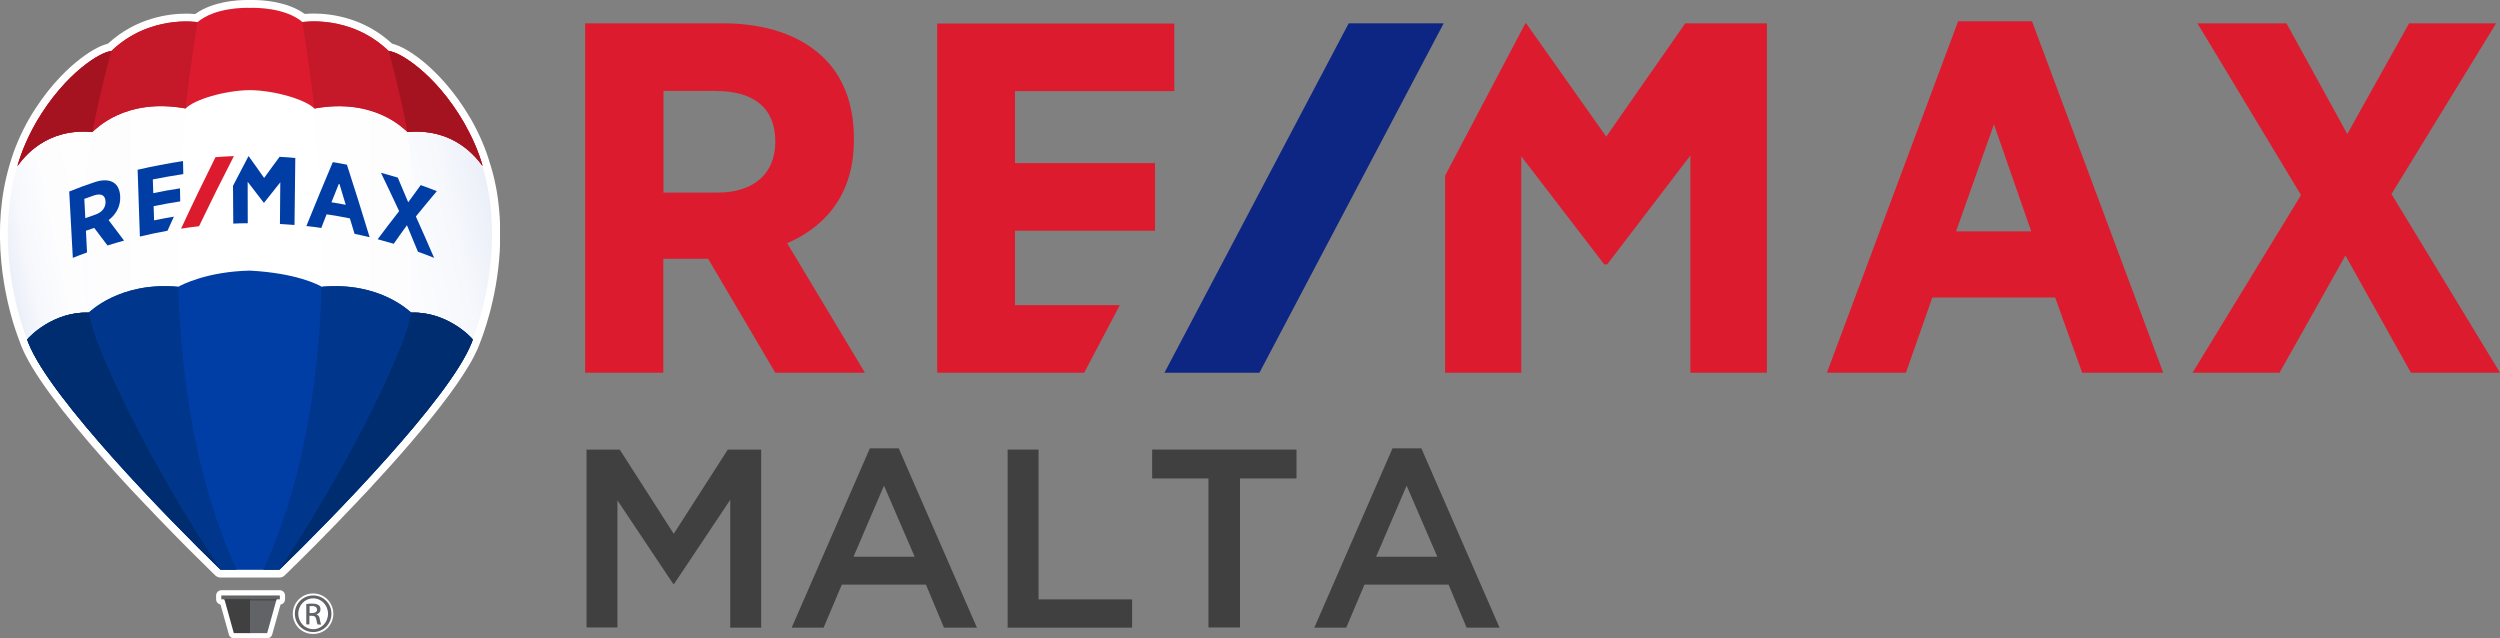
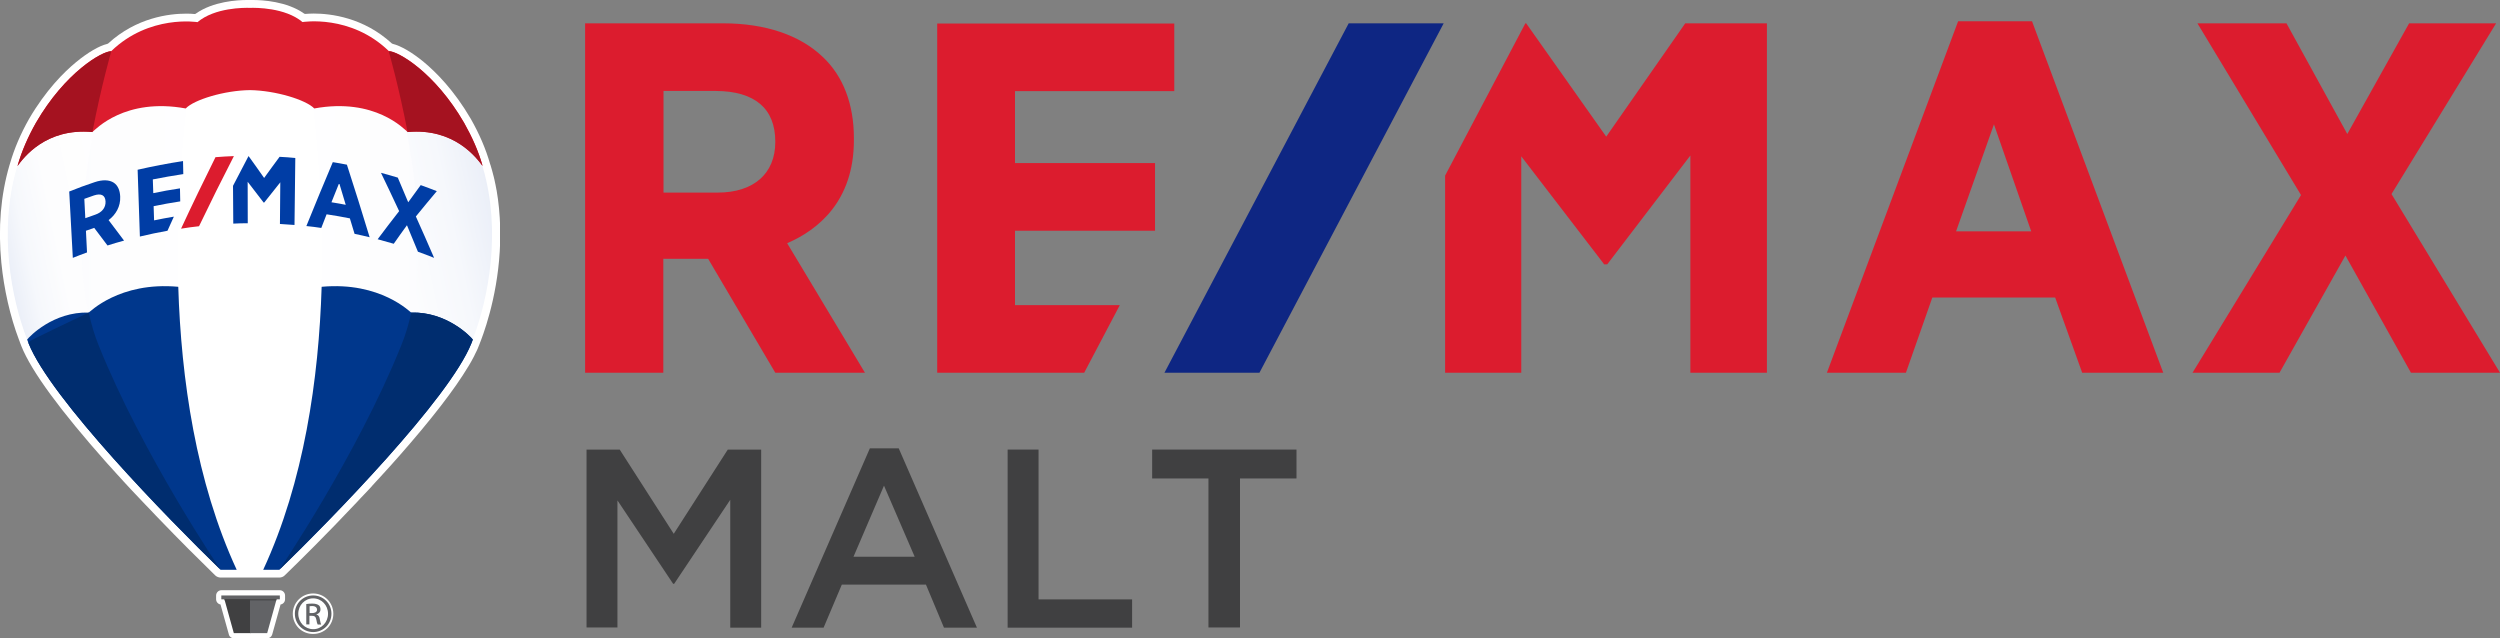
<svg xmlns="http://www.w3.org/2000/svg" width="235" height="60" viewBox="0 0 235 60" fill="none">
  <rect x="0" y="0" width="235" height="60" fill="#808080" stroke="none" />
  <g clip-path="url(#clip0)">
    <path d="M20.737 54.291C20.551 54.291 20.365 54.214 20.23 54.087L17.737 51.623C16.833 50.714 15.92 49.788 15.041 48.87L14.669 48.488L14.34 48.139L14.01 47.791L13.672 47.443L13.334 47.086L12.996 46.729L12.658 46.372L12.32 46.015L11.982 45.65L11.644 45.285L11.315 44.919L10.985 44.562C10.901 44.469 10.656 44.197 10.656 44.197C10.563 44.095 10.343 43.849 10.343 43.849C10.25 43.747 10.056 43.526 10.047 43.526C5.662 38.59 2.949 34.894 2.011 32.54L1.969 32.43C1.935 32.345 1.918 32.311 1.867 32.166C1.867 32.158 1.859 32.15 1.859 32.133C1.859 32.133 1.834 32.065 1.817 32.022C1.808 31.997 1.8 31.98 1.791 31.954C1.791 31.946 1.791 31.937 1.783 31.937C0.955 29.754 0.372 27.179 0.127 24.698C-0.194 21.427 0.068 18.343 0.887 15.54C0.887 15.531 0.896 15.523 0.896 15.514L0.938 15.378C1.335 13.993 1.935 12.583 2.729 11.181C4.293 8.496 6 6.788 7.157 5.837C8.247 4.936 9.337 4.299 10.081 4.129C10.115 4.121 10.14 4.104 10.166 4.087C12.827 1.648 15.903 1.283 17.5 1.283C17.771 1.283 18.041 1.291 18.286 1.317C18.295 1.317 18.295 1.317 18.303 1.317C18.337 1.317 18.379 1.308 18.404 1.283C20.027 0.127 22.325 0 23.23 0C23.339 0 23.424 0 23.492 0H23.5C23.568 0 23.652 0 23.762 0C24.675 0 26.965 0.127 28.587 1.274C28.621 1.3 28.655 1.308 28.688 1.308C28.697 1.308 28.697 1.308 28.705 1.308C28.95 1.291 29.221 1.274 29.491 1.274C31.088 1.274 34.173 1.64 36.826 4.078C36.851 4.095 36.877 4.112 36.91 4.121C37.679 4.308 38.744 4.928 39.834 5.828C40.992 6.788 42.69 8.488 44.254 11.172C45.065 12.6 45.673 14.019 46.062 15.387C46.071 15.412 46.087 15.463 46.087 15.463C46.087 15.463 46.104 15.523 46.113 15.531C46.13 15.599 46.155 15.667 46.172 15.735L46.214 15.879C46.231 15.93 46.239 15.981 46.256 16.024C46.282 16.117 46.307 16.219 46.332 16.313L46.349 16.381C46.375 16.466 46.392 16.551 46.417 16.636C46.425 16.686 46.442 16.738 46.451 16.788L46.468 16.848C46.493 16.984 46.527 17.111 46.552 17.247C46.561 17.273 46.578 17.366 46.578 17.366C46.611 17.553 46.645 17.706 46.67 17.851L46.679 17.876C46.873 18.997 46.983 20.161 47.017 21.334V21.351C47.025 21.538 47.025 21.725 47.025 21.895C47.051 26.669 45.758 30.552 45.209 31.997C45.183 32.056 45.166 32.107 45.149 32.15C45.099 32.294 45.082 32.328 45.048 32.413L45.006 32.515C44.989 32.557 44.972 32.6 44.955 32.642C44.955 32.642 44.913 32.753 44.904 32.77C44.896 32.787 44.871 32.838 44.862 32.863C44.837 32.923 44.811 32.974 44.786 33.025C44.769 33.067 44.752 33.101 44.727 33.144C44.718 33.152 44.668 33.271 44.659 33.279C44.634 33.339 44.6 33.398 44.575 33.458L44.541 33.526C44.389 33.815 44.22 34.129 44.026 34.444L44.017 34.452C42.741 36.593 40.544 39.431 37.485 42.906L37.468 42.923C37.358 43.05 37.24 43.178 37.122 43.313L37.113 43.322C37.003 43.449 36.885 43.577 36.775 43.704L36.767 43.713C36.648 43.84 36.539 43.968 36.42 44.095L36.404 44.112C36.285 44.24 36.175 44.367 36.057 44.495L36.04 44.511C35.93 44.63 35.82 44.758 35.702 44.885L35.685 44.902C35.567 45.03 35.457 45.157 35.339 45.276L35.313 45.302C35.203 45.421 35.085 45.548 34.975 45.675L34.967 45.692C34.849 45.82 34.739 45.939 34.62 46.066C34.62 46.066 34.375 46.33 34.257 46.449L33.885 46.839C33.767 46.967 33.53 47.222 33.53 47.222C30.623 50.306 28.046 52.846 26.762 54.087C26.627 54.223 26.441 54.291 26.255 54.291H20.737V54.291Z" fill="white" />
    <path d="M21.979 60C21.759 60 21.565 59.856 21.514 59.643L20.728 56.822C20.492 56.78 20.314 56.576 20.314 56.33V55.981C20.314 55.709 20.534 55.48 20.813 55.48H26.297C26.567 55.48 26.796 55.701 26.796 55.981V56.33C26.796 56.584 26.61 56.788 26.373 56.822L25.587 59.643C25.528 59.856 25.334 60 25.122 60H21.979Z" fill="white" />
    <path d="M29.432 59.592C28.359 59.592 27.522 58.751 27.522 57.689C27.522 56.644 28.376 55.786 29.432 55.786C30.488 55.786 31.333 56.636 31.333 57.689C31.333 58.76 30.497 59.592 29.432 59.592Z" fill="white" />
    <path d="M29.441 55.973C30.395 55.973 31.156 56.737 31.156 57.689C31.156 58.658 30.395 59.414 29.441 59.414C28.486 59.414 27.717 58.658 27.717 57.689C27.708 56.737 28.477 55.973 29.441 55.973Z" fill="white" />
    <path d="M2.552 31.776C2.62 31.963 2.62 31.954 2.687 32.133C3.473 34.129 5.56 37.009 8.112 40.077C11.154 43.755 14.822 47.621 17.644 50.484C18.692 51.555 19.655 52.515 20.466 53.305L20.475 53.313C20.534 53.373 20.593 53.432 20.652 53.492H20.686L23.416 53.5H23.424L26.01 53.509H26.179C30.615 49.227 39.961 39.771 43.375 34.095C43.561 33.789 43.721 33.492 43.873 33.203C43.89 33.178 43.907 33.144 43.916 33.118C43.941 33.076 43.966 33.025 43.983 32.982C44 32.94 44.026 32.906 44.042 32.863C44.059 32.821 44.076 32.787 44.093 32.744C44.118 32.693 44.135 32.651 44.161 32.6C44.178 32.574 44.186 32.54 44.203 32.515C44.237 32.438 44.271 32.362 44.296 32.285C44.304 32.26 44.313 32.243 44.321 32.226C44.347 32.166 44.364 32.133 44.38 32.09C44.414 31.997 44.431 31.92 44.431 31.92C45.893 28.182 47.211 21.716 45.369 15.616C45.369 15.624 40.941 3.526 23.593 3.526C8.112 2.982 1.715 15.523 1.715 15.523V15.837L1.639 15.752C-0.118 21.75 1.141 28.08 2.552 31.776C2.552 31.767 2.552 31.767 2.552 31.776Z" fill="white" />
    <path d="M2.552 31.776C2.62 31.963 2.62 31.954 2.687 32.133C3.473 34.129 5.56 37.009 8.112 40.076C11.154 43.755 14.822 47.621 17.644 50.484C18.692 51.555 19.655 52.506 20.466 53.305C20.534 53.373 20.593 53.432 20.661 53.492H20.695L22.14 53.5C13.723 35.064 17.365 9.915 18.422 3.857C6.676 5.811 1.715 15.523 1.715 15.523V15.837L1.639 15.752C-0.118 21.75 1.141 28.08 2.552 31.776C2.552 31.767 2.552 31.767 2.552 31.776Z" fill="url(#paint0_linear)" />
    <path d="M28.553 3.84C40.299 5.811 45.251 15.523 45.251 15.523V15.837L45.327 15.752C47.084 21.75 45.825 28.08 44.414 31.767C44.414 31.767 44.414 31.767 44.423 31.776C44.355 31.963 44.355 31.954 44.287 32.133C43.502 34.129 41.414 37.009 38.862 40.077C35.82 43.755 32.153 47.621 29.331 50.484C28.198 51.64 27.167 52.659 26.322 53.492H26.288L24.844 53.5C33.252 35.055 29.61 9.898 28.553 3.84Z" fill="url(#paint1_linear)" />
    <path d="M37.781 32.447C34.114 41.64 27.962 51.189 26.652 53.178C29.356 50.535 33.581 46.245 37.257 42.048C37.832 41.385 38.389 40.731 38.93 40.076C41.364 37.154 43.367 34.401 44.237 32.421C44.254 32.37 44.279 32.328 44.296 32.277C44.321 32.2 44.338 32.158 44.355 32.124C44.347 32.15 44.338 32.158 44.364 32.081C44.364 32.081 44.397 32.014 44.482 31.776C45.893 28.088 47.152 21.759 45.395 15.76L45.319 15.531C45.319 15.531 42.758 10.51 36.953 6.958C38.178 11.342 41.144 24.019 37.781 32.447Z" fill="url(#paint2_linear)" />
    <path d="M2.501 31.776C2.569 31.963 2.569 31.954 2.636 32.133C3.422 34.129 5.51 37.009 8.062 40.076C8.873 41.062 9.735 42.056 10.605 43.042C14.07 46.924 17.864 50.765 20.357 53.203C19.081 51.266 12.895 41.682 9.219 32.455C5.856 24.036 8.822 11.351 10.03 6.958C4.225 10.51 1.665 15.531 1.665 15.531L1.589 15.76C-0.169 21.75 1.09 28.08 2.501 31.776C2.501 31.767 2.501 31.767 2.501 31.776Z" fill="url(#paint3_linear)" />
    <path d="M23.5 0.739C22.959 0.722 20.196 0.705 18.565 2.082C18.565 2.082 14.044 1.342 10.453 4.809C9.599 4.8 6.118 6.797 3.372 11.546C2.628 12.863 2.036 14.214 1.639 15.599C2.18 14.877 4.267 12.005 8.687 12.404C8.991 12.166 11.746 9.15 17.458 10.195C18.235 9.371 21.108 8.496 23.5 8.471C25.891 8.505 28.756 9.38 29.542 10.195C35.254 9.15 38.009 12.158 38.313 12.404C42.724 12.005 44.82 14.868 45.369 15.591C44.98 14.206 44.372 12.855 43.628 11.538C40.873 6.78 37.401 4.792 36.547 4.8C32.964 1.325 28.435 2.073 28.435 2.073C26.804 0.705 24.032 0.722 23.5 0.739Z" fill="#DC1C2E" />
-     <path d="M18.565 2.082C18.565 2.082 14.044 1.342 10.453 4.809C9.599 4.8 6.118 6.797 3.372 11.546C2.628 12.863 2.036 14.214 1.639 15.599C2.18 14.877 4.267 12.005 8.687 12.404C8.991 12.166 11.737 9.167 17.433 10.195C17.974 5.59 18.565 2.082 18.565 2.082Z" fill="#C51828" />
    <path d="M8.687 12.413C8.687 12.404 8.695 12.404 8.687 12.413C9.515 8.088 10.461 4.817 10.461 4.817C9.608 4.809 6.126 6.805 3.38 11.555C2.636 12.872 2.045 14.223 1.648 15.607C2.18 14.877 4.267 12.005 8.687 12.413Z" fill="#A51220" />
-     <path d="M28.426 2.082C28.426 2.082 32.947 1.342 36.539 4.809C37.392 4.8 40.873 6.797 43.62 11.546C44.363 12.863 44.972 14.214 45.361 15.599C44.82 14.877 42.724 12.005 38.305 12.413C38 12.175 35.254 9.176 29.559 10.204C29.018 5.59 28.426 2.082 28.426 2.082Z" fill="#C51828" />
    <path d="M38.313 12.413C38.305 12.404 38.305 12.404 38.313 12.413C37.485 8.088 36.539 4.817 36.539 4.817C37.392 4.809 40.873 6.805 43.62 11.555C44.363 12.872 44.972 14.223 45.361 15.607C44.82 14.877 42.724 12.005 38.313 12.413Z" fill="#A51220" />
    <path d="M23.576 56.211H23.517H21.049L21.083 56.287L21.979 59.516H23.576V56.211Z" fill="#404041" />
    <path d="M23.517 56.211H23.585H26.044L26.01 56.287L25.114 59.516H23.517V56.211Z" fill="#626366" />
    <path d="M26.297 56.338H20.813C20.804 56.338 20.804 56.33 20.804 56.33V55.981C20.804 55.973 20.813 55.973 20.813 55.973H26.297C26.305 55.973 26.305 55.981 26.305 55.981V56.33C26.305 56.338 26.305 56.338 26.297 56.338Z" fill="#626366" />
    <path d="M25.968 56.432L25.993 56.338H21.092L21.125 56.432H25.968Z" fill="#404041" />
-     <path d="M38.66 29.38C38.592 29.38 35.803 26.449 30.243 26.958C29.939 26.771 27.877 25.675 23.5 25.438C19.478 25.523 17.069 26.771 16.757 26.958C11.197 26.449 8.408 29.38 8.34 29.38C5.003 29.286 2.755 31.64 2.552 31.92C2.62 32.107 2.62 32.099 2.687 32.277C4.783 37.502 15.81 48.768 20.737 53.56H23.5H26.263C31.19 48.768 42.217 37.502 44.313 32.269C44.38 32.099 44.38 32.099 44.448 31.912C44.245 31.64 41.998 29.286 38.66 29.38Z" fill="#003DA5" />
    <path d="M30.235 26.958C35.795 26.448 38.584 29.38 38.651 29.38C41.989 29.286 44.237 31.64 44.44 31.92C44.372 32.107 44.372 32.099 44.304 32.277C42.209 37.502 31.19 48.768 26.255 53.56H24.742C28.579 45.285 29.964 35.624 30.235 26.958Z" fill="#00378C" />
    <path d="M38.66 29.38C41.998 29.286 44.245 31.64 44.448 31.92C44.38 32.107 44.38 32.099 44.313 32.277C42.209 37.502 31.19 48.768 26.255 53.56C26.255 53.56 33.556 42.812 37.705 32.498C38.11 31.512 38.423 30.459 38.66 29.38Z" fill="#002D6F" />
    <path d="M16.757 26.958C11.197 26.448 8.408 29.38 8.34 29.38C5.003 29.286 2.755 31.64 2.552 31.92C2.62 32.107 2.62 32.099 2.687 32.277C4.783 37.502 15.81 48.768 20.737 53.56H22.249C18.422 45.285 17.027 35.624 16.757 26.958Z" fill="#00378C" />
-     <path d="M8.34 29.38C5.003 29.286 2.755 31.64 2.552 31.92C2.62 32.107 2.62 32.099 2.687 32.277C4.783 37.502 15.81 48.768 20.737 53.56C20.737 53.56 13.436 42.812 9.287 32.498C8.881 31.512 8.577 30.459 8.34 29.38Z" fill="#002D6F" />
+     <path d="M8.34 29.38C2.62 32.107 2.62 32.099 2.687 32.277C4.783 37.502 15.81 48.768 20.737 53.56C20.737 53.56 13.436 42.812 9.287 32.498C8.881 31.512 8.577 30.459 8.34 29.38Z" fill="#002D6F" />
    <path d="M11.298 18.505C11.298 18.488 11.298 18.479 11.298 18.471C11.273 17.867 11.061 17.417 10.69 17.171C10.267 16.899 9.65 16.873 8.907 17.12C8.095 17.392 7.293 17.68 6.507 18.003C6.617 20.085 6.735 22.158 6.845 24.239C7.377 24.027 7.639 23.925 8.18 23.73C8.138 22.914 8.121 22.506 8.078 21.691C8.391 21.58 8.543 21.521 8.856 21.419C9.354 22.073 9.608 22.404 10.106 23.076C10.723 22.88 11.036 22.787 11.661 22.617C11.18 21.971 10.698 21.325 10.208 20.688C10.892 20.178 11.34 19.388 11.298 18.505ZM9.921 18.938V18.946C9.946 19.516 9.583 19.966 8.957 20.178C8.585 20.306 8.391 20.374 8.019 20.51C7.985 19.779 7.969 19.422 7.926 18.692C8.29 18.556 8.476 18.496 8.839 18.369C9.515 18.148 9.895 18.352 9.921 18.938Z" fill="#003DA5" />
    <path d="M31.283 15.242C30.438 17.239 29.609 19.244 28.798 21.249C29.364 21.308 29.643 21.342 30.201 21.427C30.404 20.909 30.497 20.654 30.7 20.144C31.578 20.28 32.018 20.357 32.888 20.527C33.066 21.105 33.15 21.393 33.328 21.98C33.902 22.099 34.181 22.166 34.747 22.302C34.054 20.017 33.344 17.748 32.609 15.48C32.085 15.378 31.815 15.327 31.283 15.242ZM32.499 19.252C31.967 19.15 31.697 19.099 31.156 19.014C31.443 18.284 31.587 17.927 31.883 17.205C32.136 18.02 32.254 18.428 32.499 19.252Z" fill="#003DA5" />
    <path d="M39.091 20.348C39.741 19.55 40.392 18.76 41.06 17.969C40.46 17.732 40.155 17.621 39.547 17.4C39.074 18.037 38.837 18.36 38.372 19.014C38.051 18.241 37.722 17.468 37.392 16.695C36.758 16.508 36.446 16.415 35.812 16.245C36.387 17.443 36.961 18.641 37.519 19.847C36.834 20.722 36.158 21.606 35.499 22.489C36.108 22.651 36.412 22.736 37.012 22.914C37.502 22.209 37.755 21.861 38.254 21.172C38.601 21.997 38.947 22.829 39.285 23.662C39.894 23.883 40.198 23.993 40.806 24.24C40.24 22.931 39.674 21.64 39.091 20.348Z" fill="#003DA5" />
    <path d="M14.484 20.714C14.467 20.178 14.458 19.915 14.441 19.38C15.27 19.21 16.106 19.057 16.943 18.93C16.934 18.445 16.926 18.199 16.917 17.706C16.081 17.833 15.236 17.978 14.408 18.156C14.391 17.638 14.382 17.383 14.365 16.865C15.32 16.678 16.267 16.508 17.23 16.364C17.221 15.879 17.213 15.633 17.205 15.14C15.768 15.361 14.348 15.633 12.937 15.956C13.005 18.046 13.081 20.144 13.149 22.235C14.002 22.031 14.872 21.844 15.743 21.691C15.979 21.155 16.106 20.892 16.343 20.365C15.599 20.493 15.227 20.561 14.484 20.714Z" fill="#003DA5" />
    <path d="M26.28 14.741C25.79 15.395 25.308 16.066 24.827 16.729C24.345 16.041 23.863 15.353 23.373 14.681C23.365 14.681 23.365 14.681 23.356 14.681C22.866 15.607 22.385 16.534 21.903 17.468C21.911 18.649 21.92 19.838 21.928 21.02C22.478 20.994 22.748 20.985 23.289 20.985C23.289 19.686 23.28 18.386 23.28 17.086C23.779 17.732 24.277 18.377 24.768 19.023C24.768 19.031 24.776 19.031 24.776 19.04C24.801 19.04 24.81 19.04 24.835 19.04C25.334 18.403 25.841 17.765 26.348 17.137C26.339 18.445 26.331 19.754 26.314 21.053C26.863 21.087 27.134 21.105 27.683 21.147C27.708 19.048 27.734 16.95 27.759 14.851C27.176 14.792 26.872 14.775 26.28 14.741Z" fill="#003DA5" />
    <path d="M18.709 21.266C19.773 19.048 20.863 16.856 21.987 14.673C21.294 14.698 20.948 14.724 20.255 14.775C19.148 17.001 18.067 19.235 17.019 21.495C17.695 21.385 18.033 21.342 18.709 21.266Z" fill="#DC1C2E" />
    <path d="M29.441 55.973C30.395 55.973 31.156 56.737 31.156 57.689C31.156 58.658 30.395 59.414 29.441 59.414C28.486 59.414 27.717 58.658 27.717 57.689C27.708 56.737 28.477 55.973 29.441 55.973ZM29.432 56.245C28.663 56.245 28.038 56.89 28.038 57.689C28.038 58.505 28.663 59.142 29.441 59.142C30.218 59.15 30.835 58.496 30.835 57.689C30.835 56.89 30.218 56.245 29.432 56.245ZM29.102 58.692H28.79V56.78C28.95 56.755 29.102 56.737 29.339 56.737C29.635 56.737 29.829 56.797 29.948 56.882C30.066 56.967 30.125 57.094 30.125 57.281C30.125 57.536 29.956 57.689 29.745 57.748V57.766C29.914 57.8 30.032 57.944 30.066 58.233C30.116 58.53 30.159 58.649 30.193 58.709H29.863C29.821 58.649 29.77 58.471 29.728 58.216C29.677 57.969 29.559 57.884 29.305 57.884H29.086V58.692H29.102ZM29.102 57.63H29.331C29.584 57.63 29.804 57.536 29.804 57.307C29.804 57.137 29.677 56.967 29.331 56.967C29.229 56.967 29.162 56.975 29.102 56.984V57.63Z" fill="#626366" />
  </g>
  <path d="M80.266 13.173V12.98C80.266 9.802 79.266 7.163 77.341 5.352C75.186 3.291 71.934 2.193 67.97 2.193H55V35.036H62.351V24.326H66.565L72.877 35.036H81.305L73.993 22.862C76.899 21.61 80.266 18.913 80.266 13.173ZM72.877 13.307V13.346C72.877 16.313 70.856 18.104 67.45 18.104H62.37V8.55H67.296C70.953 8.569 72.877 10.206 72.877 13.307ZM184.063 2L171.729 35.036H179.157L181.639 27.967H193.185L195.725 35.036H203.345L191.01 2H184.063ZM190.933 21.745H183.871L187.431 11.689L190.933 21.745ZM224.801 18.239L234.634 2.193H226.456L220.645 12.595L214.929 2.193H206.559L216.296 18.335L206.097 35.036H214.275L220.471 24.018L226.629 35.036H235L224.801 18.239ZM95.41 28.68V21.687H108.573V15.33H95.41V8.569H110.382V2.212H88.098V35.036H101.915L105.263 28.68H95.41ZM158.412 2.193L150.985 12.845L143.461 2.193H143.384L135.84 16.505V35.036H142.999V14.694L150.734 24.769L150.773 24.846H151.081L158.894 14.617V35.036H166.09V2.193H158.412Z" fill="#DC1C2E" />
  <path d="M126.777 2.193L109.458 35.036H118.387L135.706 2.193H126.777Z" fill="#0E2683" />
  <path d="M55.115 42.26H58.252L63.332 50.177L68.412 42.26H71.549V59H68.643V46.98L63.371 54.878H63.275L58.04 47.038V58.981H55.135V42.26H55.115Z" fill="#404041" />
  <path d="M81.767 42.145H84.481L91.831 59H88.733L87.04 54.955H79.131L77.418 59H74.416L81.767 42.145ZM85.981 52.335L83.095 45.651L80.228 52.335H85.981Z" fill="#404041" />
  <path d="M94.718 42.26H97.624V56.342H106.418V59H94.718V42.26Z" fill="#404041" />
  <path d="M113.615 44.976H108.303V42.26H121.87V44.976H116.559V58.981H113.595V44.976H113.615Z" fill="#404041" />
-   <path d="M130.895 42.145H133.608L140.959 59H137.861L136.167 54.955H128.259L126.546 59H123.544L130.895 42.145ZM135.109 52.335L132.223 45.651L129.355 52.335H135.109Z" fill="#404041" />
  <defs>
    <linearGradient id="paint0_linear" x1="22.132" y1="28.666" x2="0.781" y2="28.666" gradientUnits="userSpaceOnUse">
      <stop stop-color="white" />
      <stop offset="0.621" stop-color="#FDFDFE" />
      <stop offset="0.845" stop-color="#F6F8FC" />
      <stop offset="1" stop-color="#EBEFF8" />
    </linearGradient>
    <linearGradient id="paint1_linear" x1="24.833" y1="28.666" x2="46.184" y2="28.666" gradientUnits="userSpaceOnUse">
      <stop stop-color="white" />
      <stop offset="0.621" stop-color="#FDFDFE" />
      <stop offset="0.845" stop-color="#F6F8FC" />
      <stop offset="1" stop-color="#EBEFF8" />
    </linearGradient>
    <linearGradient id="paint2_linear" x1="47.774" y1="26.649" x2="22.189" y2="32.058" gradientUnits="userSpaceOnUse">
      <stop stop-color="#EBEFF8" />
      <stop offset="0.155" stop-color="#F6F8FC" />
      <stop offset="0.379" stop-color="#FDFDFE" />
      <stop offset="1" stop-color="white" />
    </linearGradient>
    <linearGradient id="paint3_linear" x1="15.46" y1="30.014" x2="2.4" y2="32.775" gradientUnits="userSpaceOnUse">
      <stop stop-color="white" />
      <stop offset="0.621" stop-color="#FDFDFE" />
      <stop offset="0.845" stop-color="#F6F8FC" />
      <stop offset="1" stop-color="#EBEFF8" />
    </linearGradient>
    <clipPath id="clip0">
      <rect width="47" height="60" fill="white" />
    </clipPath>
  </defs>
</svg>